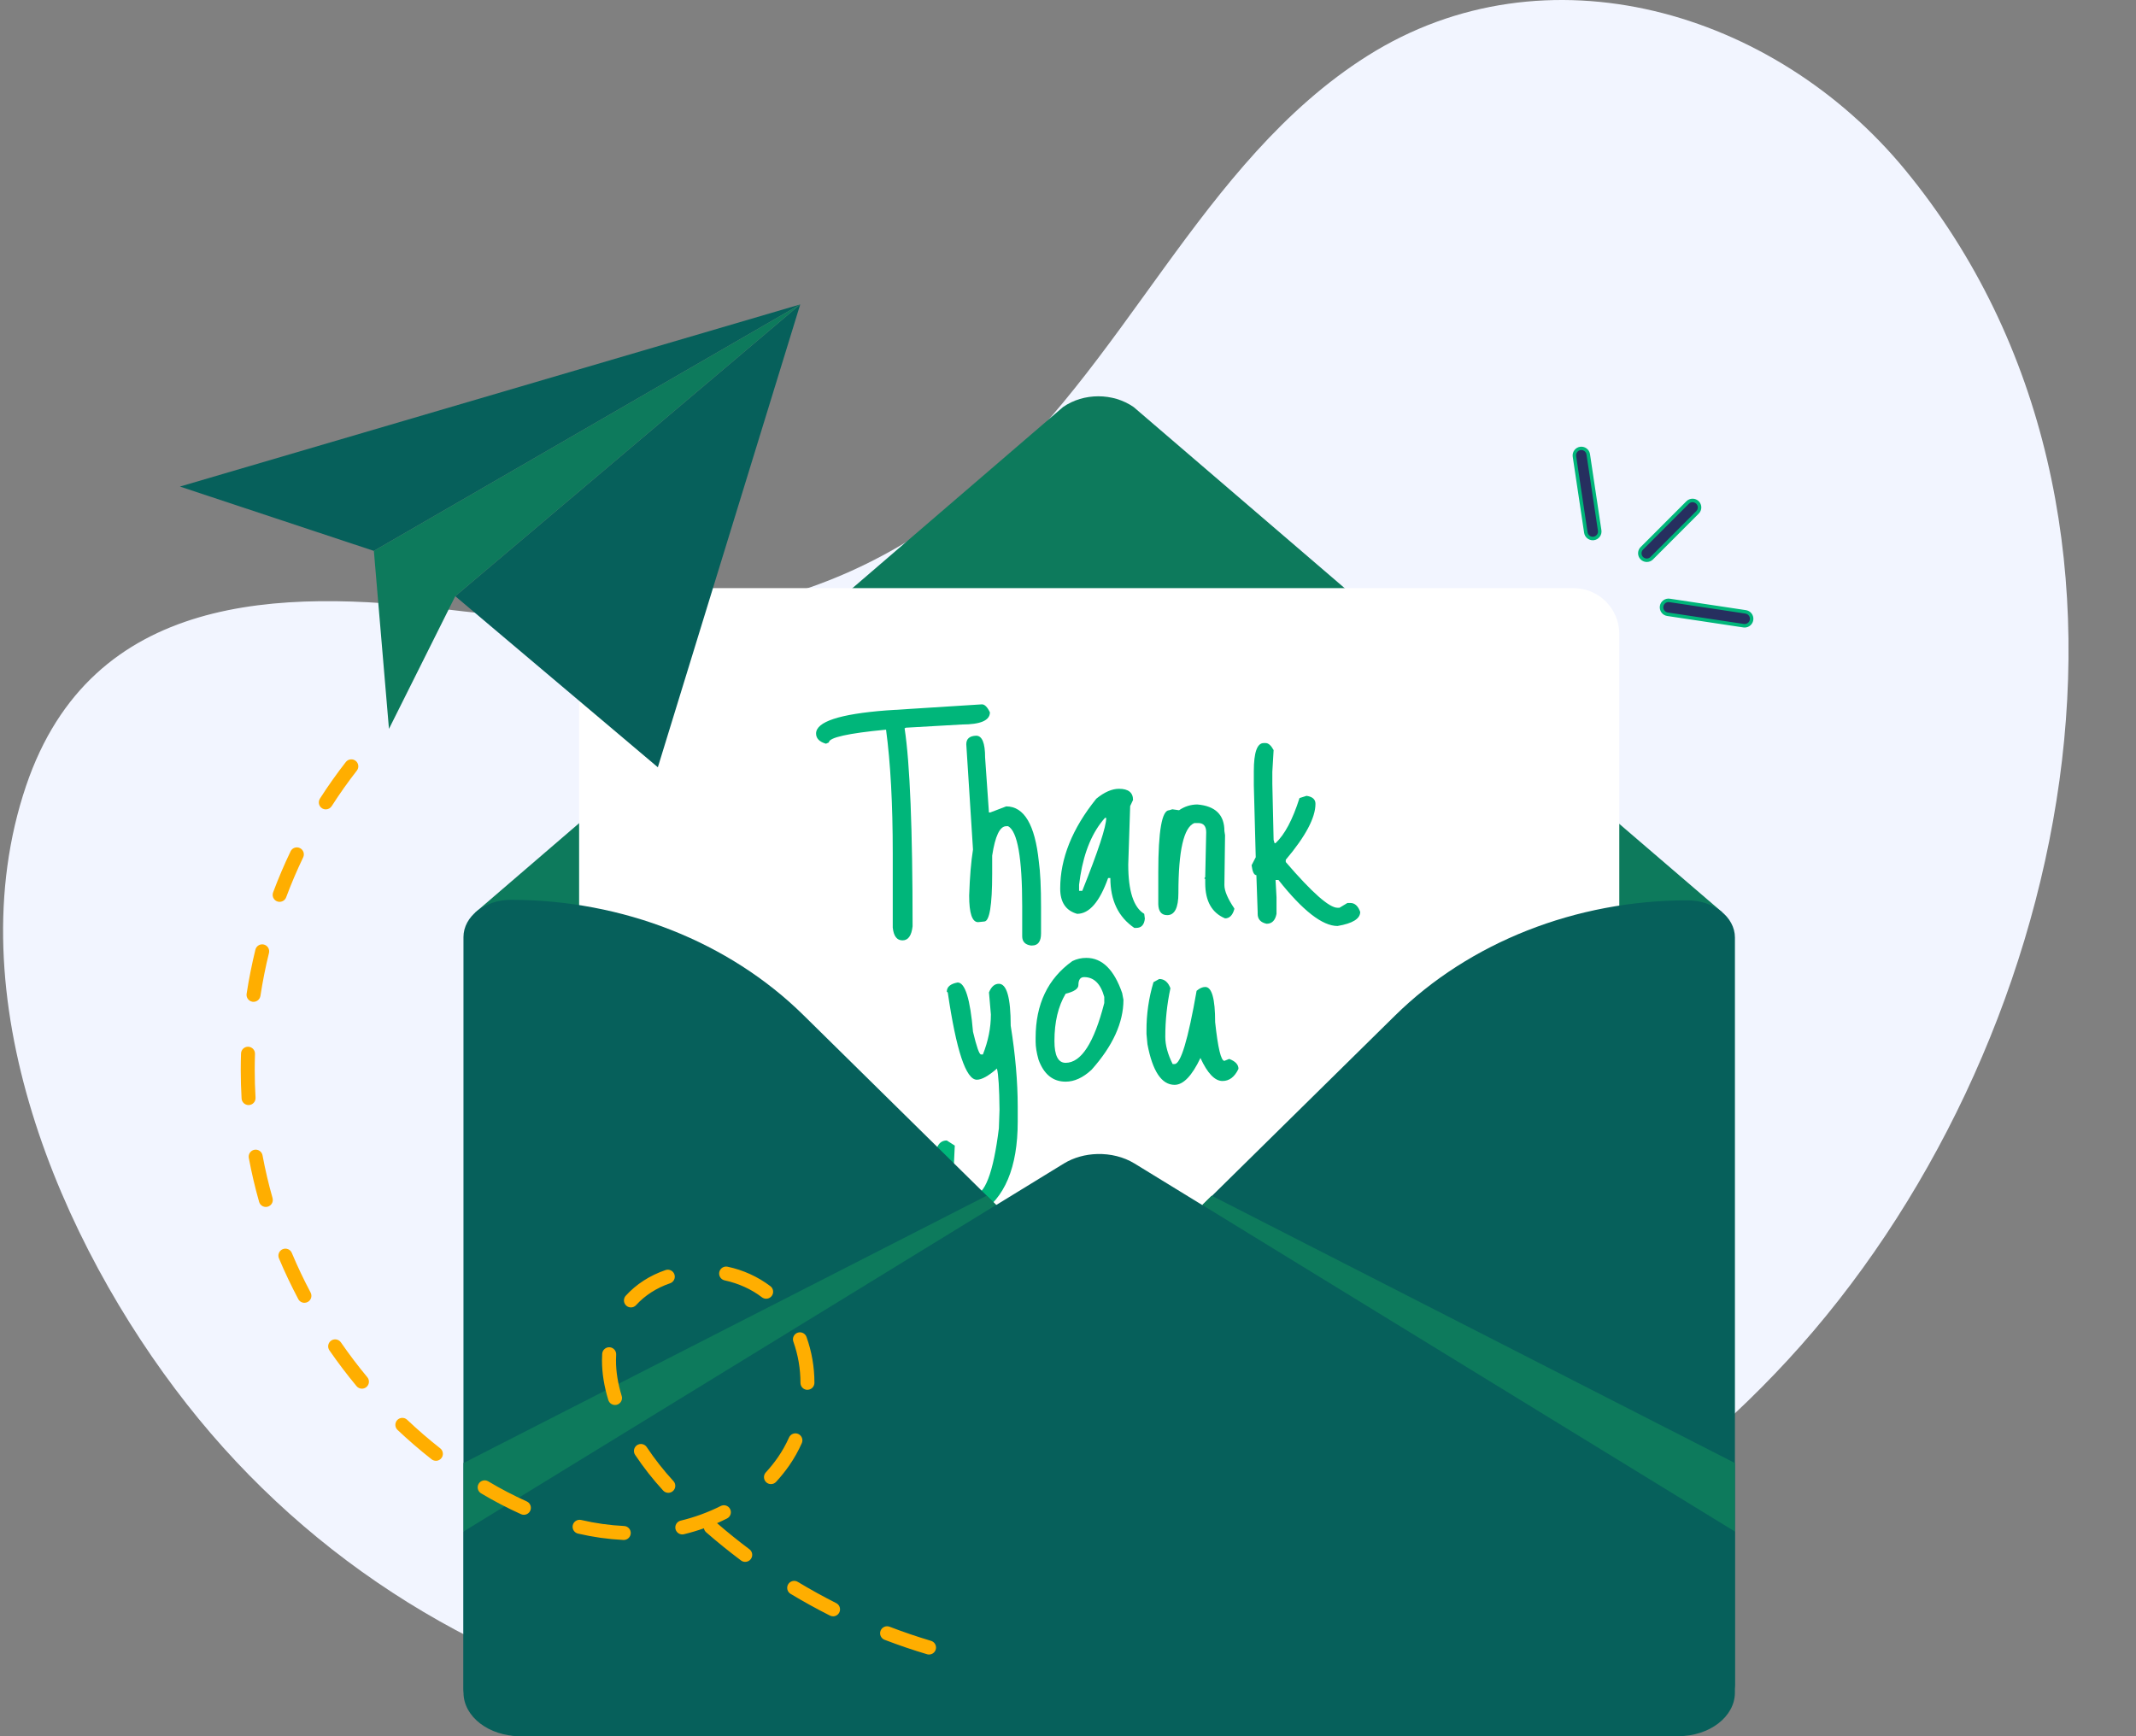
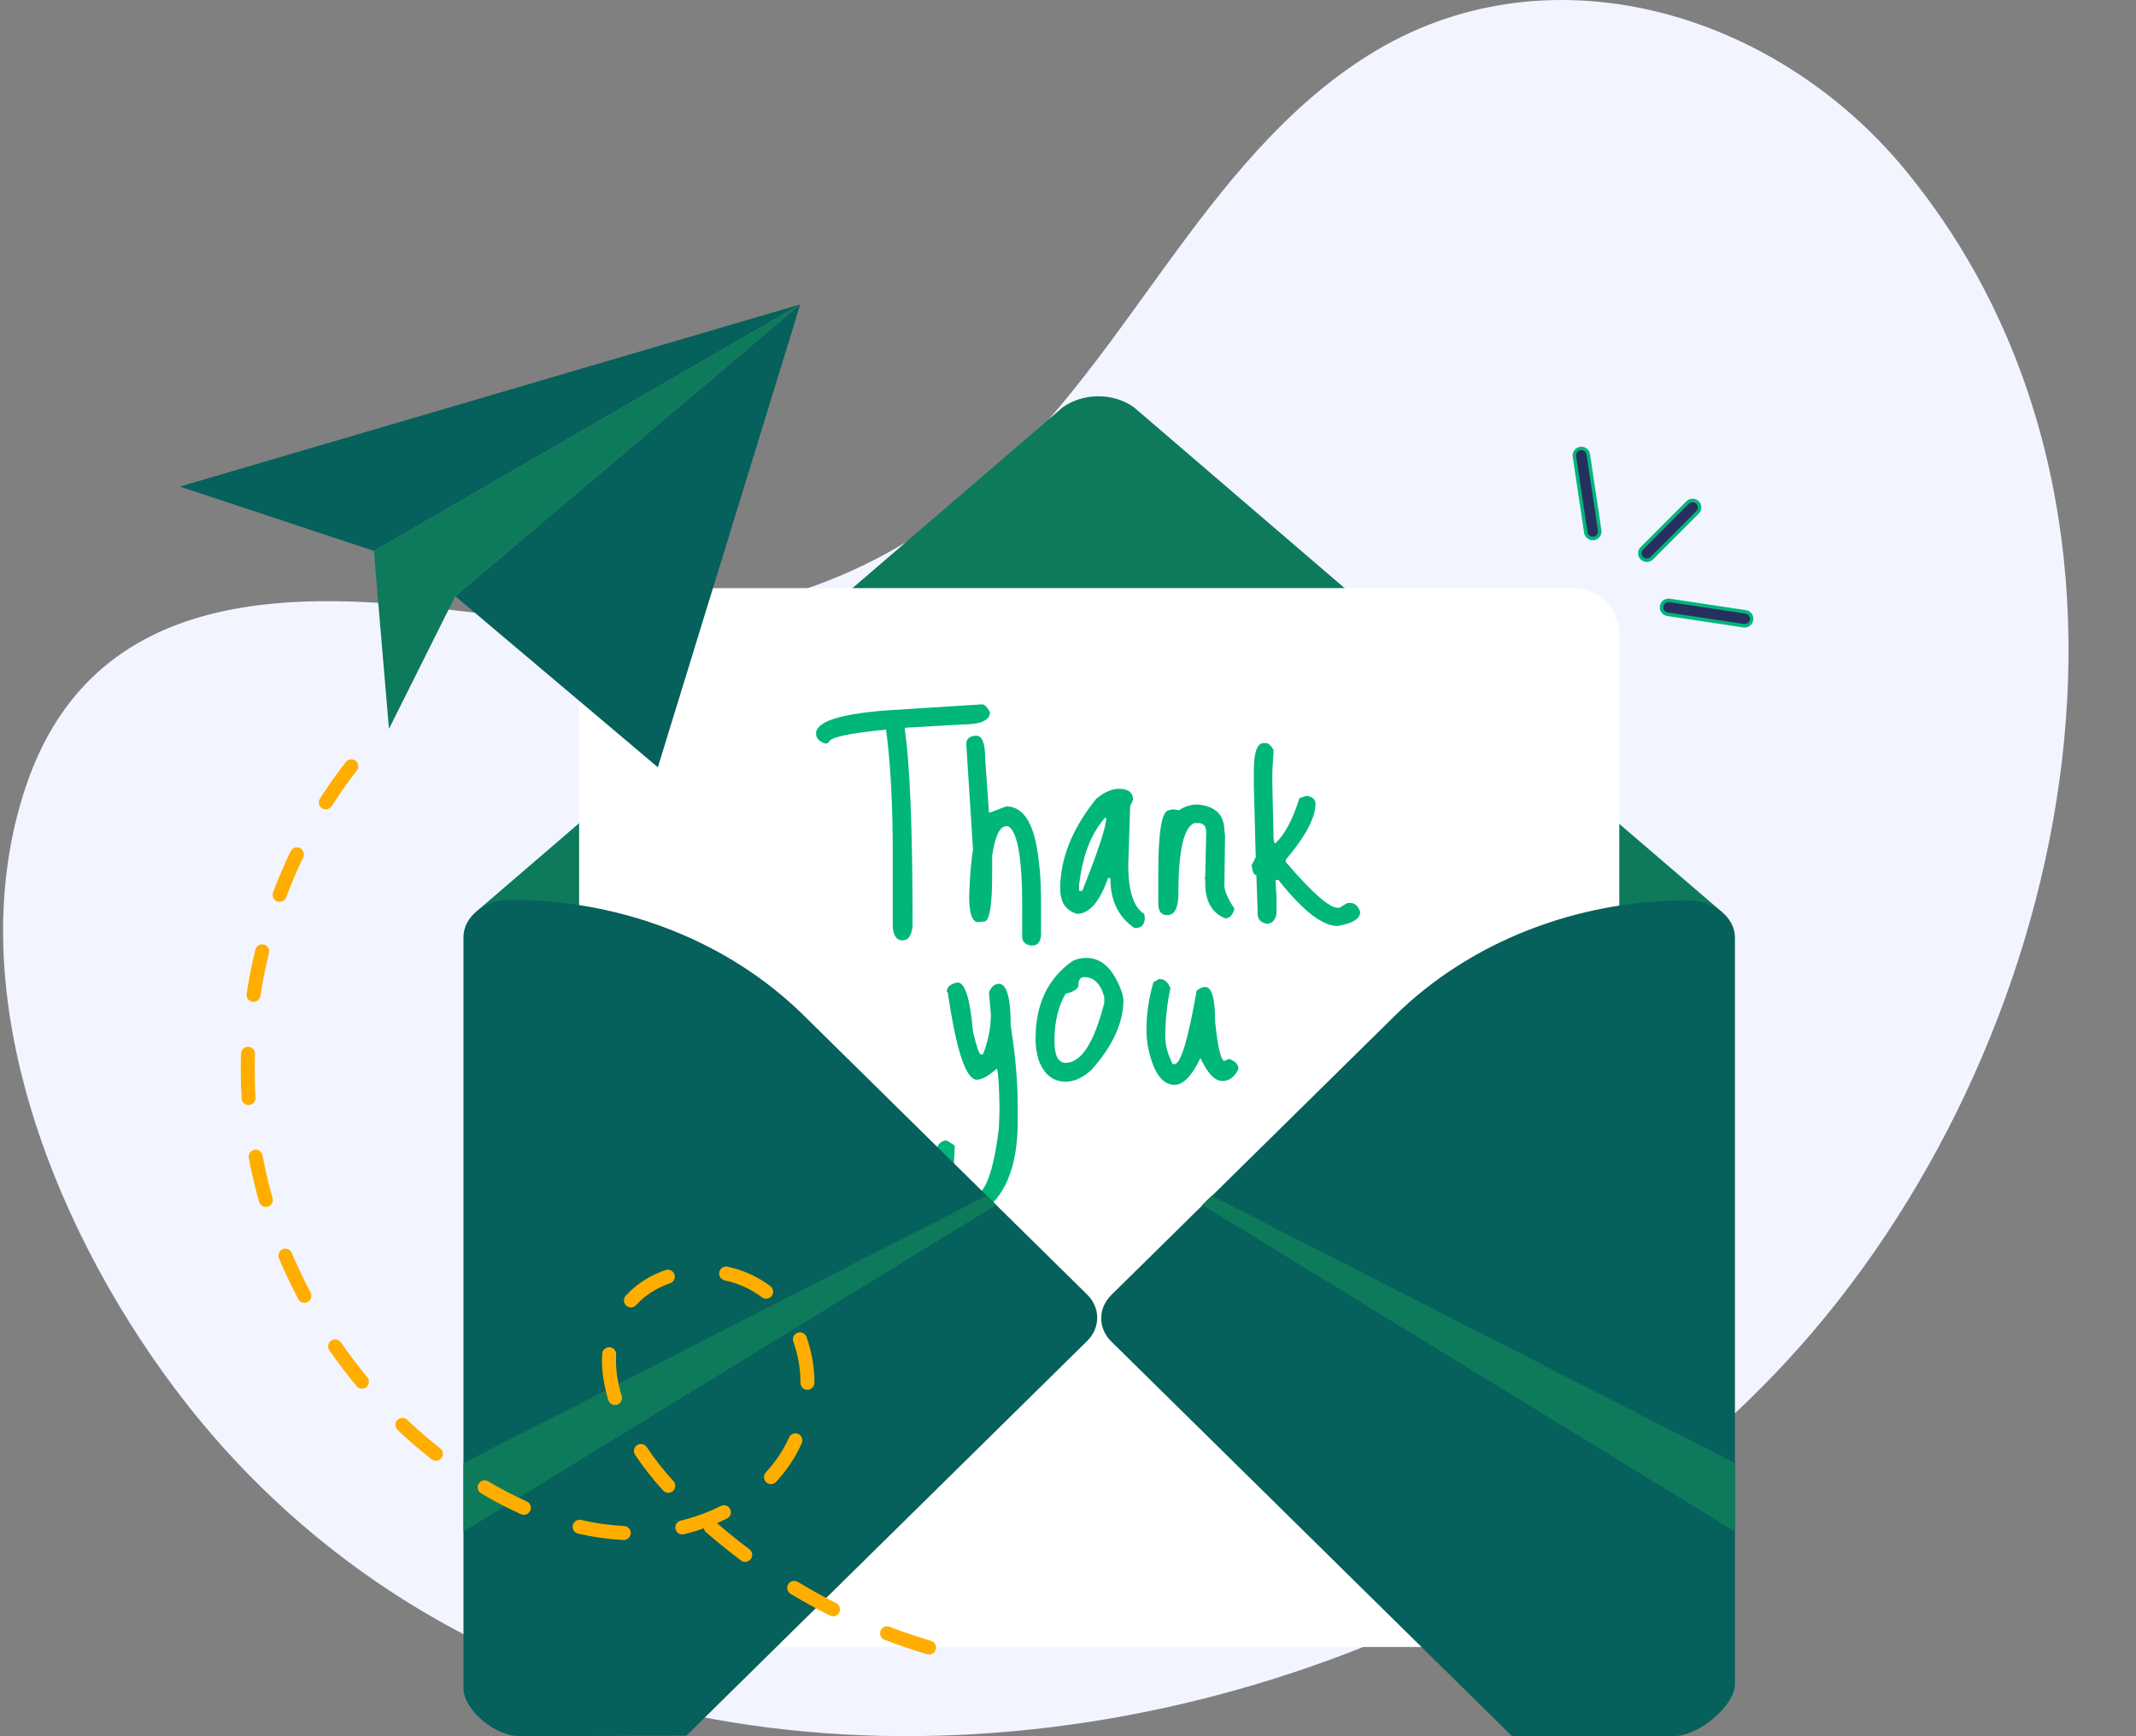
<svg xmlns="http://www.w3.org/2000/svg" width="326" height="265" viewBox="0 0 326 265" fill="none">
  <rect x="0" y="0" width="326" height="265" fill="#808080" stroke="none" />
  <g clip-path="url(#clip0_862_32197)">
    <path d="M290.782 25.95C270.796 1.636 235.907 -8.653 208.7 8.524C183.094 24.69 171.638 56.346 148.493 75.479C124.228 95.538 97.515 96.59 68.136 93.011C42.812 89.925 13.988 90.409 3.983 119.939C-6.868 151.961 9.144 189.645 28.523 214.331C47.63 238.669 74.278 254.97 103.645 261.354C162.175 274.077 231.144 252.8 272.845 207.596C315.953 160.866 334.348 78.956 290.782 25.95Z" fill="#F2F5FF" />
    <path d="M162.244 62.128L72.508 139.303L74.177 174.227C74.177 178.388 79.196 237.446 83.97 237.446L167.762 181.311L243.261 231.68C248.035 231.68 257.252 176.8 257.252 172.635L262.833 139.222L173.016 62.128C169.864 59.941 165.396 59.941 162.244 62.128Z" fill="#0d7a5c" />
    <path d="M240.154 89.771H95.371C91.512 89.771 88.385 92.902 88.385 96.764V244.394C88.385 248.256 91.512 251.387 95.371 251.387H240.154C244.012 251.387 247.139 248.256 247.139 244.394V96.764C247.139 92.902 244.012 89.771 240.154 89.771Z" fill="white" />
    <path d="M135.234 108.435L149.862 107.507C150.285 107.507 150.691 107.914 151.082 108.727C151.082 109.965 149.651 110.584 146.791 110.583L138.257 111.071L138.062 111.169C138.874 116.472 139.281 126.544 139.281 141.384C139.119 142.816 138.607 143.532 137.745 143.532C136.884 143.532 136.387 142.881 136.253 141.579V130.257C136.253 122.709 135.912 116.413 135.23 111.371C129.41 111.924 126.501 112.575 126.501 113.323L126.062 113.518C125.054 113.226 124.55 112.706 124.551 111.957C124.554 110.165 128.115 108.991 135.234 108.435Z" fill="#00b67a" />
    <path d="M148.983 112.294C149.893 112.294 150.348 113.401 150.348 115.614L150.933 124.009H151.134L153.572 123.082C156.303 123.082 157.961 125.88 158.546 131.478C158.773 133.073 158.887 135.416 158.887 138.507V142.461C158.887 143.697 158.432 144.315 157.522 144.316H157.326C156.449 144.186 156.01 143.714 156.01 142.9V138.312C156.01 130.958 155.295 126.891 153.864 126.109H153.572C152.597 126.109 151.882 127.606 151.427 130.6V133.333C151.427 138.214 151.02 140.654 150.207 140.655L149.281 140.752C148.371 140.752 147.916 139.401 147.916 136.698C148.012 133.834 148.207 131.491 148.501 129.668L147.477 113.609C147.473 112.765 147.975 112.327 148.983 112.294Z" fill="#00b67a" />
    <path d="M170.781 120.397C172.21 120.397 172.925 120.966 172.927 122.104L172.488 123.033L172.195 131.965C172.195 136.001 173.008 138.506 174.633 139.482L174.73 140.214C174.634 141.158 174.195 141.63 173.414 141.63H173.122C170.683 139.97 169.464 137.432 169.464 134.015H169.123C167.822 137.66 166.246 139.482 164.393 139.482C162.669 138.994 161.808 137.708 161.809 135.626C161.809 131.037 163.645 126.465 167.319 121.909C168.554 120.901 169.708 120.397 170.781 120.397ZM164.885 133.675L164.69 135.042V135.969H165.178C167.615 129.884 168.834 126.174 168.835 124.839H168.64C166.751 126.955 165.499 129.9 164.885 133.675Z" fill="#00b67a" />
    <path d="M182.727 122.789C185.49 123.017 186.871 124.368 186.871 126.844L186.969 127.484L186.871 135.098C186.871 135.977 187.375 137.165 188.384 138.662V138.76C188.123 139.703 187.651 140.175 186.969 140.175C184.953 139.328 183.945 137.539 183.945 134.806V134.166L183.799 134.068L183.945 133.873V133.775L184.092 127.039C184.092 126.096 183.686 125.624 182.873 125.623H182.288C180.663 126.276 179.85 129.839 179.85 136.313C179.85 138.559 179.282 139.682 178.145 139.682C177.268 139.682 176.813 139.128 176.779 138.022V133.141C176.779 126.828 177.332 123.671 178.438 123.671L178.925 123.524L179.949 123.671C180.765 123.103 181.733 122.796 182.727 122.789Z" fill="#00b67a" />
    <path d="M192.87 113.417H193.163C193.585 113.417 193.991 113.775 194.381 114.49L194.186 117.81V119.665L194.381 128.208L194.528 128.695H194.674C196.072 127.394 197.291 125.1 198.332 121.813L199.404 121.472C200.314 121.602 200.769 122.008 200.769 122.691C200.769 124.807 199.258 127.655 196.235 131.233V131.576C200.233 136.229 202.867 138.556 204.134 138.556H204.429L205.648 137.823H206.087C206.77 137.823 207.274 138.279 207.598 139.19C207.598 140.231 206.444 140.947 204.136 141.338C201.828 141.338 198.821 138.995 195.116 134.31H194.677L194.823 136.945V139.485C194.628 140.492 194.124 140.997 193.311 140.998C192.401 140.802 191.946 140.298 191.946 139.485V139.191L191.751 133.578C191.395 133.578 191.152 133.073 191.02 132.065L191.653 130.844L191.361 119.861V117.718C191.359 114.851 191.862 113.417 192.87 113.417Z" fill="#00b67a" />
    <path d="M146.156 149.962C147.293 149.962 148.075 152.468 148.501 157.479C149.053 159.79 149.459 160.946 149.719 160.945H150.012C150.825 158.895 151.231 156.861 151.232 154.844L150.939 151.475C151.294 150.597 151.798 150.158 152.45 150.158C153.652 150.158 154.254 152.289 154.255 156.552C154.965 160.978 155.323 165.095 155.327 168.903V171.197C155.327 178.193 153.344 182.912 149.378 185.352L148.306 185.548C146.452 185.548 144.729 183.823 143.136 180.373L142.697 177.445V177.298C142.697 175.15 143.299 174.076 144.502 174.076L145.721 174.857L145.575 177.933C145.575 179.426 146.339 180.94 147.867 182.473H148.501C150.288 182.473 151.605 179.055 152.45 172.221L152.548 169.39C152.516 166.102 152.385 164.004 152.158 163.095C150.858 164.233 149.834 164.802 149.086 164.802C147.428 164.802 145.948 160.36 144.648 151.475L144.502 151.378C144.499 150.634 145.05 150.162 146.156 149.962Z" fill="#00b67a" />
    <path d="M165.807 146.207C168.212 146.207 170.032 147.997 171.268 151.577L171.463 152.601C171.463 156.087 169.838 159.65 166.587 163.291C165.286 164.495 163.972 165.098 162.643 165.098C160.692 165.098 159.311 163.975 158.498 161.729C158.206 160.689 158.059 159.778 158.059 158.995V158.411C158.059 153.269 159.928 149.363 163.666 146.695C164.332 146.367 165.065 146.199 165.807 146.207ZM160.931 158.904C160.931 161.117 161.5 162.223 162.637 162.223C165.009 162.223 166.976 159.18 168.536 153.095V152.168C167.983 150.15 166.959 149.141 165.464 149.141C164.88 149.141 164.587 149.548 164.587 150.361C164.587 150.916 163.937 151.355 162.637 151.679C161.499 153.594 160.93 155.999 160.931 158.895V158.904Z" fill="#00b67a" />
    <path d="M176.047 149.913L176.925 149.426C177.707 149.426 178.275 149.897 178.631 150.84C178.107 153.279 177.846 155.766 177.85 158.26C177.85 159.53 178.224 160.913 178.972 162.41H179.265C180.207 162.41 181.328 158.684 182.629 151.231C183.084 150.84 183.523 150.645 183.946 150.645C184.953 150.645 185.457 152.435 185.458 156.015C185.88 159.953 186.351 161.921 186.872 161.921L187.603 161.629C188.546 161.984 189.017 162.489 189.018 163.142C188.432 164.38 187.619 164.998 186.579 164.997C185.409 164.997 184.287 163.826 183.214 161.483C181.914 164.216 180.599 165.583 179.27 165.583C177.287 165.583 175.905 163.517 175.125 159.384L174.979 157.822V157.333C174.964 154.82 175.324 152.32 176.047 149.913Z" fill="#00b67a" />
    <path d="M169.601 197.671L212.901 155.022C224.273 143.819 240.507 137.422 257.54 137.422C261.541 137.422 264.788 139.967 264.788 143.106V257.096C264.788 260.235 259.38 265 255.379 265H230.771L169.601 204.752C167.555 202.738 167.555 199.685 169.601 197.671Z" fill="#06605b" />
    <path d="M165.923 197.593L122.624 154.944C111.252 143.741 95.017 137.344 77.984 137.344C73.984 137.344 70.736 139.889 70.736 143.028V257.707C70.736 260.845 75.38 265.005 79.381 265.005L104.749 264.927L165.923 204.678C167.97 202.66 167.97 199.607 165.923 197.593Z" fill="#06605b" />
-     <path d="M264.785 233.765V258.347C264.785 262.022 260.914 265 256.142 265H79.383C74.612 265 70.74 262.022 70.74 258.347V233.765L162.377 177.589C163.869 176.676 165.654 176.192 167.458 176.144C169.463 176.089 171.488 176.571 173.149 177.589L264.785 233.765Z" fill="#06605b" />
    <path d="M184.922 182.501L264.784 223.306V233.765L183.486 183.916L184.922 182.501Z" fill="#0d7a5c" />
    <path d="M150.602 182.501L70.74 223.306V233.765L152.038 183.916L150.602 182.501Z" fill="#0d7a5c" />
    <path d="M122.132 46.465L103.402 107.355L100.402 117.113L91.846 109.885L69.482 90.998L122.132 46.465Z" fill="#06605b" />
    <path d="M122.13 46.465L57.06 84.085L27.461 74.266L122.13 46.465Z" fill="#06605b" />
    <path d="M122.131 46.465L69.484 90.999L59.365 111.251L57.06 84.085L122.131 46.465Z" fill="#0d7a5c" />
    <path d="M141.793 252.538C141.69 252.538 141.587 252.523 141.488 252.494C139.315 251.846 137.134 251.107 135.006 250.287C134.742 250.186 134.529 249.984 134.414 249.725C134.299 249.467 134.291 249.173 134.392 248.909C134.494 248.644 134.695 248.431 134.954 248.316C135.212 248.201 135.505 248.193 135.769 248.294C137.846 249.091 139.974 249.816 142.097 250.448C142.342 250.522 142.552 250.681 142.69 250.897C142.827 251.113 142.883 251.371 142.846 251.624C142.809 251.878 142.682 252.109 142.489 252.277C142.296 252.445 142.049 252.537 141.793 252.538ZM127.14 246.704C126.974 246.704 126.81 246.665 126.661 246.589C124.636 245.566 122.617 244.455 120.669 243.281C120.547 243.21 120.441 243.115 120.356 243.002C120.271 242.889 120.21 242.761 120.175 242.624C120.14 242.487 120.133 242.345 120.153 242.205C120.174 242.065 120.222 241.931 120.295 241.81C120.368 241.689 120.464 241.584 120.577 241.5C120.691 241.417 120.82 241.357 120.958 241.324C121.095 241.29 121.237 241.285 121.376 241.307C121.516 241.329 121.649 241.379 121.769 241.454C123.672 242.601 125.64 243.689 127.621 244.689C127.835 244.797 128.007 244.974 128.108 245.192C128.209 245.41 128.234 245.655 128.178 245.889C128.122 246.122 127.99 246.33 127.801 246.479C127.613 246.628 127.38 246.709 127.14 246.709V246.704ZM113.735 238.395C113.505 238.395 113.28 238.32 113.096 238.181C111.272 236.816 109.481 235.368 107.766 233.873C107.592 233.715 107.474 233.504 107.433 233.273C106.432 233.625 105.414 233.927 104.383 234.177C104.247 234.21 104.106 234.215 103.968 234.194C103.829 234.172 103.697 234.123 103.577 234.05C103.458 233.977 103.354 233.881 103.272 233.768C103.189 233.655 103.13 233.527 103.097 233.39C103.064 233.254 103.058 233.113 103.08 232.974C103.101 232.836 103.15 232.703 103.223 232.584C103.296 232.464 103.392 232.36 103.505 232.277C103.618 232.195 103.746 232.135 103.882 232.103C105.998 231.594 108.049 230.845 109.995 229.869C110.12 229.805 110.257 229.766 110.397 229.755C110.537 229.744 110.678 229.761 110.812 229.804C110.946 229.848 111.069 229.917 111.176 230.009C111.283 230.101 111.37 230.213 111.434 230.339C111.497 230.464 111.535 230.601 111.545 230.742C111.555 230.882 111.537 231.023 111.493 231.157C111.448 231.29 111.378 231.413 111.285 231.52C111.193 231.626 111.081 231.712 110.955 231.775C110.457 232.026 109.951 232.263 109.437 232.487C111.028 233.866 112.689 235.205 114.377 236.47C114.556 236.604 114.688 236.791 114.755 237.005C114.822 237.219 114.819 237.448 114.749 237.661C114.678 237.873 114.542 238.058 114.361 238.189C114.179 238.32 113.961 238.39 113.738 238.39L113.735 238.395ZM95.175 235.051H95.124C92.806 234.934 90.504 234.611 88.244 234.084C88.104 234.056 87.972 233.999 87.854 233.919C87.737 233.839 87.636 233.735 87.559 233.616C87.483 233.496 87.43 233.362 87.406 233.221C87.382 233.081 87.385 232.937 87.418 232.798C87.45 232.659 87.509 232.528 87.592 232.413C87.676 232.297 87.782 232.2 87.903 232.126C88.025 232.052 88.16 232.003 88.301 231.983C88.442 231.962 88.585 231.97 88.723 232.005C90.859 232.503 93.035 232.809 95.225 232.919C95.508 232.925 95.776 233.044 95.972 233.249C96.167 233.454 96.273 233.728 96.266 234.011C96.259 234.294 96.141 234.563 95.936 234.758C95.731 234.953 95.458 235.059 95.175 235.053V235.051ZM79.955 231.209C79.805 231.209 79.657 231.178 79.52 231.117C77.425 230.173 75.387 229.109 73.414 227.931C73.174 227.784 73.002 227.549 72.935 227.277C72.867 227.004 72.91 226.716 73.053 226.475C73.197 226.233 73.429 226.058 73.701 225.987C73.972 225.917 74.26 225.956 74.503 226.096C76.405 227.233 78.371 228.258 80.391 229.168C80.614 229.268 80.796 229.441 80.907 229.659C81.017 229.877 81.05 230.126 80.999 230.366C80.948 230.605 80.816 230.819 80.626 230.972C80.436 231.126 80.199 231.21 79.955 231.209ZM101.997 227.855C101.849 227.855 101.703 227.824 101.568 227.765C101.433 227.706 101.311 227.619 101.211 227.51C99.646 225.806 98.215 223.983 96.931 222.058C96.853 221.941 96.799 221.81 96.772 221.673C96.746 221.535 96.746 221.394 96.773 221.256C96.801 221.119 96.856 220.988 96.934 220.872C97.012 220.756 97.112 220.656 97.228 220.578C97.345 220.501 97.476 220.447 97.613 220.42C97.751 220.393 97.892 220.394 98.029 220.421C98.166 220.449 98.297 220.503 98.413 220.582C98.529 220.66 98.629 220.76 98.706 220.877C99.929 222.71 101.291 224.445 102.782 226.067C102.922 226.219 103.015 226.409 103.048 226.614C103.082 226.818 103.056 227.028 102.973 227.217C102.889 227.407 102.753 227.568 102.579 227.681C102.406 227.795 102.204 227.855 101.997 227.855ZM117.665 226.525C117.458 226.525 117.256 226.465 117.083 226.351C116.909 226.237 116.773 226.076 116.69 225.886C116.607 225.696 116.581 225.486 116.615 225.282C116.65 225.077 116.743 224.887 116.883 224.735C117.546 224.015 118.159 223.252 118.717 222.448C119.38 221.491 119.951 220.474 120.423 219.41C120.48 219.282 120.562 219.166 120.663 219.07C120.765 218.973 120.884 218.898 121.015 218.848C121.146 218.798 121.285 218.774 121.425 218.777C121.565 218.781 121.703 218.813 121.831 218.87C121.959 218.927 122.074 219.009 122.17 219.11C122.267 219.212 122.342 219.332 122.392 219.463C122.442 219.594 122.466 219.733 122.462 219.873C122.459 220.013 122.427 220.151 122.37 220.279C121.843 221.465 121.206 222.599 120.468 223.666C119.853 224.55 119.179 225.39 118.45 226.182C118.35 226.29 118.229 226.377 118.094 226.436C117.959 226.495 117.813 226.525 117.665 226.525ZM66.527 222.965C66.289 222.965 66.058 222.885 65.871 222.738C64.084 221.334 62.336 219.826 60.673 218.256C60.468 218.062 60.348 217.794 60.34 217.511C60.332 217.228 60.437 216.953 60.631 216.747C60.825 216.542 61.093 216.422 61.376 216.414C61.658 216.406 61.932 216.51 62.138 216.705C63.754 218.234 65.452 219.7 67.186 221.062C67.361 221.199 67.488 221.388 67.551 221.601C67.614 221.814 67.608 222.041 67.536 222.251C67.463 222.461 67.327 222.643 67.146 222.771C66.966 222.9 66.749 222.969 66.527 222.969V222.965ZM93.862 214.448C93.634 214.448 93.412 214.375 93.229 214.24C93.045 214.104 92.91 213.914 92.843 213.696C92.203 211.611 91.876 209.579 91.876 207.657C91.876 207.316 91.887 206.974 91.907 206.64C91.924 206.357 92.053 206.092 92.265 205.904C92.477 205.716 92.755 205.62 93.037 205.637C93.32 205.655 93.585 205.783 93.772 205.996C93.96 206.208 94.056 206.486 94.039 206.769C94.021 207.06 94.012 207.359 94.012 207.657C94.012 209.364 94.305 211.186 94.885 213.066C94.927 213.2 94.941 213.341 94.928 213.481C94.915 213.62 94.875 213.756 94.809 213.88C94.744 214.004 94.655 214.114 94.547 214.203C94.439 214.293 94.314 214.36 94.181 214.401C94.078 214.432 93.971 214.448 93.864 214.448H93.862ZM123.234 212.137C122.951 212.137 122.68 212.025 122.48 211.824C122.28 211.624 122.168 211.353 122.168 211.07C122.17 208.929 121.804 206.803 121.085 204.786C121.037 204.655 121.016 204.515 121.022 204.375C121.029 204.235 121.063 204.097 121.122 203.971C121.182 203.844 121.265 203.73 121.369 203.635C121.472 203.541 121.593 203.468 121.725 203.42C121.856 203.373 121.996 203.351 122.136 203.358C122.276 203.364 122.413 203.398 122.54 203.458C122.667 203.517 122.78 203.601 122.875 203.705C122.969 203.808 123.042 203.929 123.09 204.061C123.892 206.307 124.301 208.676 124.299 211.061C124.299 211.344 124.187 211.616 123.987 211.816C123.787 212.016 123.516 212.128 123.234 212.128V212.137ZM55.239 211.959C55.083 211.959 54.928 211.925 54.786 211.858C54.644 211.792 54.519 211.695 54.419 211.575C52.965 209.823 51.57 207.983 50.272 206.105C50.193 205.99 50.137 205.86 50.107 205.723C50.078 205.586 50.075 205.444 50.101 205.306C50.126 205.168 50.178 205.037 50.254 204.919C50.33 204.801 50.428 204.699 50.544 204.619C50.659 204.54 50.789 204.484 50.926 204.454C51.063 204.425 51.204 204.422 51.342 204.448C51.48 204.473 51.611 204.525 51.729 204.601C51.847 204.677 51.948 204.776 52.028 204.891C53.289 206.717 54.646 208.506 56.06 210.209C56.19 210.365 56.272 210.554 56.297 210.755C56.323 210.956 56.291 211.16 56.206 211.343C56.12 211.527 55.983 211.682 55.813 211.791C55.642 211.9 55.444 211.957 55.242 211.958L55.239 211.959ZM96.294 199.556C96.088 199.556 95.886 199.496 95.713 199.384C95.54 199.271 95.403 199.111 95.32 198.922C95.236 198.733 95.209 198.524 95.241 198.32C95.274 198.116 95.365 197.926 95.503 197.773C97.08 196.029 99.18 194.674 101.579 193.854C101.711 193.809 101.852 193.79 101.991 193.799C102.131 193.808 102.268 193.844 102.393 193.906C102.519 193.968 102.631 194.054 102.724 194.159C102.816 194.264 102.887 194.387 102.932 194.519C102.977 194.652 102.996 194.792 102.987 194.932C102.978 195.072 102.942 195.209 102.88 195.334C102.818 195.46 102.732 195.573 102.627 195.665C102.522 195.758 102.4 195.829 102.268 195.874C100.211 196.576 98.42 197.727 97.086 199.204C96.986 199.315 96.864 199.404 96.728 199.464C96.591 199.525 96.444 199.556 96.294 199.556ZM46.464 198.853C46.27 198.853 46.08 198.8 45.914 198.7C45.748 198.6 45.612 198.457 45.522 198.285C44.456 196.267 43.462 194.18 42.581 192.083C42.524 191.953 42.493 191.814 42.49 191.672C42.488 191.53 42.513 191.39 42.566 191.258C42.618 191.126 42.696 191.006 42.795 190.905C42.894 190.804 43.012 190.724 43.142 190.669C43.273 190.614 43.413 190.585 43.554 190.585C43.696 190.585 43.836 190.613 43.967 190.667C44.097 190.722 44.216 190.802 44.315 190.903C44.414 191.004 44.493 191.123 44.545 191.255C45.398 193.294 46.365 195.323 47.405 197.287C47.491 197.449 47.534 197.631 47.529 197.815C47.524 197.999 47.471 198.178 47.377 198.336C47.282 198.494 47.148 198.624 46.988 198.715C46.828 198.805 46.648 198.853 46.464 198.853ZM116.931 198.23C116.696 198.23 116.469 198.152 116.283 198.009C114.684 196.779 112.715 195.887 110.596 195.429C110.46 195.399 110.33 195.343 110.215 195.263C110.1 195.184 110.001 195.082 109.926 194.964C109.85 194.847 109.798 194.715 109.773 194.577C109.748 194.439 109.75 194.298 109.779 194.161C109.809 194.024 109.865 193.894 109.945 193.779C110.024 193.664 110.126 193.565 110.244 193.489C110.361 193.413 110.493 193.361 110.63 193.336C110.768 193.311 110.909 193.313 111.046 193.343C113.416 193.842 115.647 194.857 117.581 196.317C117.758 196.453 117.887 196.64 117.952 196.854C118.016 197.067 118.013 197.295 117.941 197.506C117.869 197.718 117.733 197.901 117.552 198.031C117.371 198.16 117.154 198.23 116.931 198.23ZM40.572 184.221C40.34 184.221 40.115 184.145 39.93 184.005C39.745 183.865 39.611 183.669 39.547 183.446C38.921 181.242 38.392 178.992 37.977 176.758C37.949 176.619 37.948 176.475 37.975 176.336C38.003 176.197 38.057 176.064 38.137 175.947C38.216 175.829 38.317 175.728 38.436 175.65C38.554 175.572 38.687 175.519 38.827 175.493C38.966 175.467 39.109 175.469 39.248 175.499C39.386 175.529 39.517 175.587 39.633 175.668C39.749 175.75 39.848 175.854 39.924 175.974C39.999 176.094 40.05 176.228 40.073 176.368C40.476 178.536 40.989 180.722 41.597 182.862C41.642 183.021 41.65 183.188 41.62 183.35C41.59 183.512 41.522 183.665 41.423 183.797C41.323 183.929 41.195 184.036 41.047 184.109C40.899 184.183 40.737 184.221 40.572 184.221ZM37.937 168.67C37.665 168.67 37.403 168.567 37.205 168.38C37.006 168.193 36.887 167.938 36.871 167.666C36.787 166.227 36.744 164.762 36.744 163.314C36.744 162.479 36.758 161.632 36.786 160.798C36.79 160.658 36.822 160.52 36.88 160.392C36.938 160.264 37.02 160.149 37.123 160.053C37.329 159.86 37.604 159.757 37.887 159.766C38.027 159.77 38.164 159.803 38.292 159.861C38.419 159.918 38.534 160.001 38.63 160.103C38.726 160.206 38.8 160.326 38.85 160.457C38.899 160.588 38.922 160.728 38.917 160.868C38.891 161.68 38.877 162.503 38.877 163.314C38.877 164.721 38.919 166.143 39 167.541C39.008 167.681 38.988 167.821 38.943 167.954C38.897 168.086 38.825 168.208 38.732 168.313C38.639 168.417 38.526 168.503 38.4 168.564C38.274 168.625 38.137 168.661 37.998 168.669L37.937 168.67ZM38.695 152.913C38.64 152.913 38.586 152.909 38.532 152.901C38.393 152.88 38.26 152.831 38.14 152.759C38.021 152.686 37.916 152.59 37.834 152.477C37.751 152.364 37.691 152.236 37.657 152.1C37.624 151.963 37.618 151.822 37.639 151.683C37.986 149.432 38.437 147.167 38.98 144.951C39.048 144.676 39.221 144.439 39.463 144.292C39.705 144.146 39.995 144.101 40.27 144.169C40.545 144.236 40.781 144.41 40.928 144.652C41.074 144.894 41.119 145.185 41.051 145.46C40.518 147.615 40.084 149.818 39.747 152.008C39.708 152.259 39.581 152.488 39.389 152.654C39.197 152.819 38.953 152.911 38.699 152.913H38.695ZM42.678 137.655C42.506 137.655 42.336 137.613 42.183 137.533C42.031 137.453 41.9 137.337 41.802 137.195C41.703 137.053 41.641 136.89 41.62 136.718C41.599 136.547 41.62 136.373 41.68 136.212C42.482 134.072 43.386 131.944 44.372 129.897C44.502 129.656 44.72 129.475 44.981 129.391C45.241 129.307 45.523 129.327 45.77 129.445C46.016 129.564 46.208 129.773 46.305 130.029C46.401 130.285 46.396 130.568 46.29 130.821C45.331 132.815 44.453 134.875 43.673 136.961C43.597 137.163 43.461 137.336 43.285 137.459C43.108 137.582 42.898 137.648 42.682 137.649L42.678 137.655ZM49.721 123.543C49.53 123.542 49.342 123.491 49.178 123.393C49.013 123.295 48.878 123.155 48.787 122.987C48.695 122.819 48.65 122.629 48.657 122.438C48.664 122.247 48.722 122.061 48.825 121.899C50.06 119.969 51.396 118.083 52.794 116.293C52.971 116.077 53.225 115.938 53.502 115.907C53.779 115.876 54.058 115.955 54.278 116.127C54.497 116.299 54.641 116.55 54.677 116.827C54.714 117.104 54.641 117.385 54.473 117.608C53.116 119.345 51.82 121.176 50.62 123.05C50.523 123.199 50.391 123.322 50.235 123.407C50.078 123.492 49.904 123.537 49.726 123.537L49.721 123.543Z" fill="#ffae00" />
    <path d="M251.34 85.51C251.129 85.51 250.923 85.447 250.748 85.33C250.572 85.213 250.436 85.046 250.355 84.852C250.274 84.656 250.253 84.442 250.294 84.235C250.335 84.028 250.436 83.838 250.586 83.688L257.571 76.696C257.67 76.594 257.787 76.513 257.917 76.457C258.047 76.401 258.187 76.372 258.329 76.371C258.47 76.369 258.611 76.396 258.742 76.45C258.873 76.504 258.992 76.583 259.092 76.683C259.192 76.783 259.271 76.902 259.325 77.034C259.378 77.165 259.405 77.305 259.404 77.447C259.403 77.588 259.373 77.729 259.317 77.859C259.262 77.989 259.18 78.107 259.079 78.205L252.094 85.197C251.894 85.397 251.623 85.51 251.34 85.51Z" fill="#262F5F" />
    <path d="M251.34 85.776C251.077 85.776 250.819 85.698 250.6 85.552C250.381 85.405 250.21 85.197 250.109 84.953C250.008 84.709 249.982 84.441 250.033 84.182C250.085 83.924 250.212 83.686 250.398 83.499L257.383 76.507C257.633 76.257 257.972 76.117 258.325 76.117C258.679 76.117 259.018 76.257 259.267 76.507C259.517 76.758 259.658 77.097 259.658 77.451C259.658 77.805 259.517 78.144 259.267 78.394L252.282 85.388C252.158 85.512 252.011 85.61 251.85 85.677C251.688 85.743 251.515 85.777 251.34 85.776ZM258.325 76.652C258.113 76.651 257.909 76.735 257.759 76.885L250.774 83.877C250.698 83.951 250.637 84.039 250.595 84.137C250.554 84.235 250.532 84.34 250.531 84.446C250.53 84.552 250.55 84.658 250.59 84.756C250.631 84.854 250.69 84.944 250.765 85.019C250.84 85.094 250.929 85.153 251.028 85.193C251.126 85.234 251.231 85.254 251.337 85.253C251.444 85.252 251.548 85.23 251.646 85.188C251.743 85.146 251.832 85.085 251.905 85.008L258.89 78.016C259.002 77.904 259.078 77.762 259.109 77.607C259.14 77.452 259.124 77.291 259.064 77.145C259.003 76.999 258.901 76.874 258.769 76.786C258.638 76.698 258.483 76.651 258.325 76.652Z" fill="#00b67a" />
    <path d="M266.276 95.516C266.223 95.516 266.169 95.512 266.116 95.504L254.493 93.755C254.352 93.737 254.217 93.69 254.094 93.619C253.972 93.547 253.865 93.452 253.78 93.339C253.695 93.225 253.633 93.096 253.599 92.958C253.564 92.821 253.557 92.678 253.578 92.537C253.6 92.397 253.649 92.263 253.723 92.142C253.796 92.021 253.894 91.915 254.008 91.832C254.123 91.749 254.254 91.69 254.392 91.658C254.53 91.626 254.673 91.622 254.812 91.646L266.434 93.391C266.7 93.43 266.941 93.569 267.109 93.78C267.277 93.99 267.359 94.256 267.339 94.525C267.319 94.793 267.198 95.044 267.001 95.228C266.804 95.411 266.545 95.513 266.276 95.513V95.516Z" fill="#262F5F" />
    <path d="M266.275 95.783C266.208 95.783 266.142 95.778 266.076 95.768L254.451 94.02C254.101 93.968 253.787 93.778 253.577 93.493C253.367 93.209 253.279 92.852 253.331 92.502C253.384 92.152 253.573 91.838 253.857 91.627C254.142 91.417 254.498 91.329 254.847 91.381L266.472 93.13C266.804 93.18 267.105 93.354 267.315 93.617C267.524 93.88 267.627 94.213 267.602 94.548C267.577 94.883 267.426 95.197 267.18 95.426C266.934 95.655 266.611 95.782 266.275 95.783ZM254.649 91.897C254.448 91.898 254.255 91.975 254.109 92.112C253.962 92.249 253.872 92.437 253.857 92.638C253.842 92.838 253.903 93.037 254.028 93.194C254.153 93.352 254.332 93.457 254.531 93.488L266.156 95.237C266.195 95.242 266.235 95.245 266.275 95.245C266.477 95.245 266.671 95.169 266.819 95.031C266.968 94.894 267.058 94.705 267.073 94.504C267.088 94.302 267.026 94.102 266.9 93.944C266.773 93.787 266.592 93.683 266.392 93.653L254.774 91.905C254.733 91.899 254.691 91.896 254.649 91.897Z" fill="#00b67a" />
    <path d="M243.088 82.197C242.833 82.197 242.587 82.105 242.393 81.938C242.2 81.771 242.073 81.54 242.035 81.288L240.289 69.651C240.247 69.371 240.317 69.086 240.485 68.858C240.653 68.63 240.904 68.478 241.184 68.436C241.463 68.393 241.748 68.464 241.976 68.632C242.204 68.8 242.355 69.051 242.398 69.331L244.144 80.968C244.186 81.247 244.115 81.532 243.947 81.76C243.779 81.987 243.528 82.139 243.248 82.181C243.196 82.19 243.142 82.196 243.088 82.197Z" fill="#262F5F" />
    <path d="M243.088 82.463C242.77 82.462 242.462 82.346 242.221 82.138C241.98 81.93 241.821 81.642 241.772 81.327L240.029 69.691C239.983 69.344 240.075 68.992 240.285 68.712C240.495 68.433 240.806 68.246 241.152 68.195C241.498 68.143 241.85 68.229 242.133 68.435C242.416 68.641 242.607 68.949 242.664 69.295L244.41 80.931C244.462 81.281 244.374 81.637 244.164 81.921C243.954 82.206 243.64 82.395 243.291 82.449C243.224 82.459 243.156 82.463 243.088 82.463ZM241.345 68.693C241.304 68.693 241.264 68.695 241.224 68.701C241.015 68.733 240.826 68.847 240.701 69.018C240.575 69.188 240.522 69.402 240.553 69.612L242.299 81.248C242.328 81.437 242.424 81.61 242.568 81.734C242.713 81.859 242.897 81.929 243.088 81.93C243.128 81.93 243.168 81.927 243.208 81.92C243.418 81.889 243.606 81.775 243.732 81.605C243.858 81.434 243.912 81.22 243.88 81.01L242.133 69.374C242.105 69.185 242.009 69.012 241.865 68.887C241.72 68.763 241.536 68.694 241.345 68.693Z" fill="#00b67a" />
  </g>
  <defs>
    <clipPath id="clip0_862_32197">
      <rect width="326" height="265" fill="white" />
    </clipPath>
  </defs>
</svg>